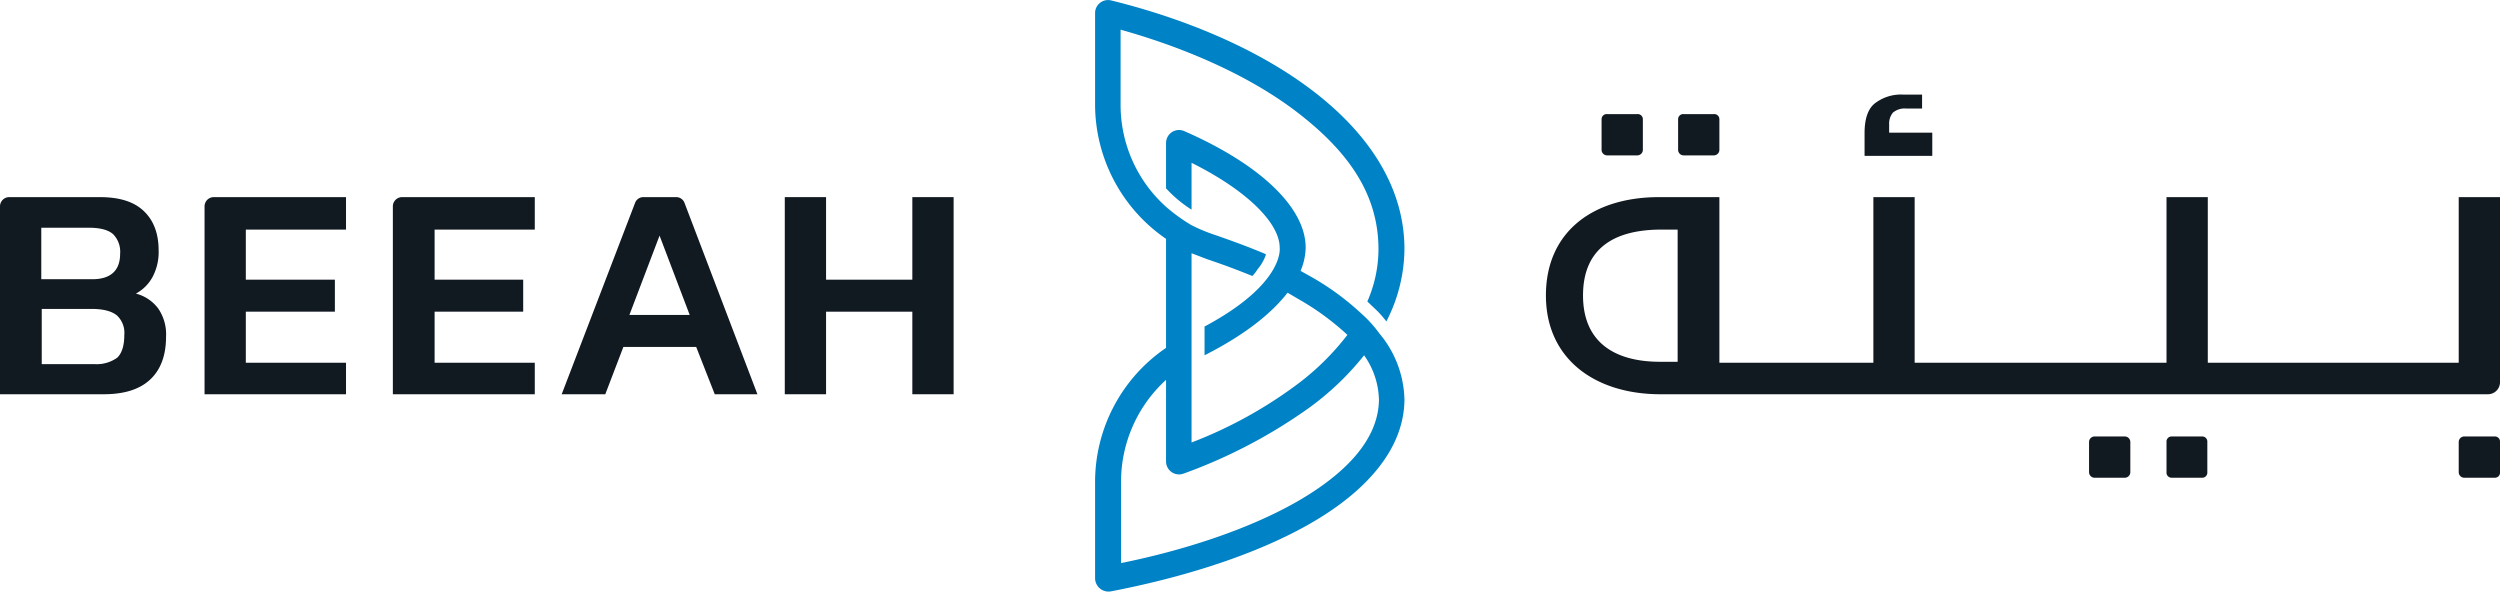
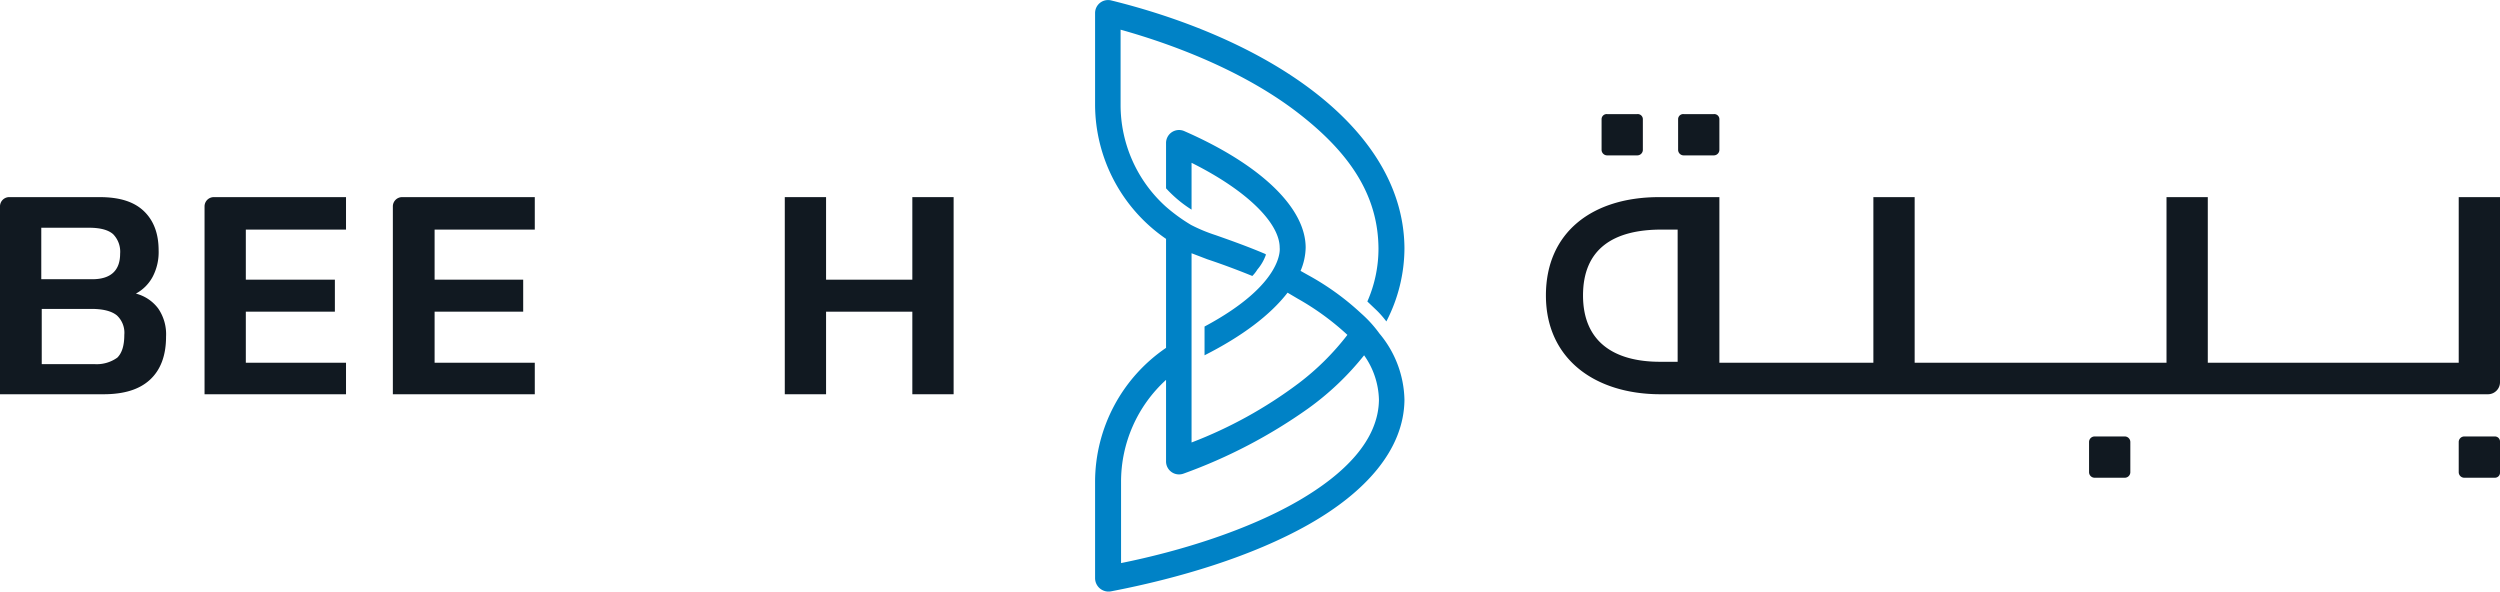
<svg xmlns="http://www.w3.org/2000/svg" id="Layer_1" data-name="Layer 1" width="539" height="127.6" viewBox="0 0 539 127.6">
  <defs>
    <style>
      .cls-1 {
        fill: #111921;
      }

      .cls-2 {
        fill: #0082c6;
      }
    </style>
  </defs>
  <title>BEEAH Secondary Brandmark - Bilingual</title>
  <g>
    <g>
      <path class="cls-1" d="M537.9,94.1h-6.6a1.2,1.2,0,0,0-1.2,1.2v6.5a1.2,1.2,0,0,0,1.2,1.2h6.6a1.1,1.1,0,0,0,1.1-1.2V95.3a1.1,1.1,0,0,0-1.1-1.2" />
-       <path class="cls-1" d="M474.8,94.1h-6.6a1.1,1.1,0,0,0-1.1,1.2v6.5a1.1,1.1,0,0,0,1.1,1.2h6.6a1.1,1.1,0,0,0,1.1-1.2V95.3a1.1,1.1,0,0,0-1.1-1.2" />
      <path class="cls-1" d="M458.1,94.1h-6.5a1.2,1.2,0,0,0-1.2,1.2v6.5a1.2,1.2,0,0,0,1.2,1.2h6.5a1.2,1.2,0,0,0,1.2-1.2V95.3a1.2,1.2,0,0,0-1.2-1.2" />
-       <path class="cls-1" d="M416.6,28.6h-9.3V26.8a3.7,3.7,0,0,1,.8-2.5,3.9,3.9,0,0,1,2.9-.9h3.4v-3h-4a9.2,9.2,0,0,0-6.2,1.9c-1.5,1.2-2.2,3.4-2.2,6.4v4.9h14.6Z" />
      <path class="cls-1" d="M361.7,78h-3.8c-9.9,0-16.6-4.3-16.6-14.3s6.5-14.2,16.9-14.2h3.5ZM539,82.5v-40h-8.9V78.2H476V42.5h-8.9V78.2H412.8V42.5h-8.9V78.2H370.7V42.5h-13c-14.3,0-24.4,7.5-24.4,21.2S343.9,85,358,85H536.4a2.6,2.6,0,0,0,2.6-2.5" />
      <path class="cls-1" d="M346.5,33.5H353a1.2,1.2,0,0,0,1.2-1.2V25.7a1.1,1.1,0,0,0-1.2-1.1h-6.5a1.1,1.1,0,0,0-1.2,1.1v6.6a1.2,1.2,0,0,0,1.2,1.2" />
      <path class="cls-1" d="M363,33.5h6.5a1.2,1.2,0,0,0,1.2-1.2V25.7a1.1,1.1,0,0,0-1.2-1.1H363a1.1,1.1,0,0,0-1.2,1.1v6.6a1.2,1.2,0,0,0,1.2,1.2" />
      <path class="cls-1" d="M25.3,77.1a7.6,7.6,0,0,1-5,1.4H9V66.6H19.7c2.6,0,4.4.5,5.5,1.4a5.1,5.1,0,0,1,1.6,4.2c0,2.3-.5,3.9-1.5,4.9M8.9,49.1H19.2c2.5,0,4.2.5,5.2,1.4a5.4,5.4,0,0,1,1.5,4.2c0,3.6-2,5.5-6,5.5H8.9ZM29.3,63.3a8.9,8.9,0,0,0,3.6-3.6A11.4,11.4,0,0,0,34.2,54c0-3.7-1.1-6.5-3.2-8.5s-5.2-3-9.5-3H1.9a2,2,0,0,0-1.9,2V85H22.3c4.4,0,7.7-1,10-3.1s3.5-5.2,3.5-9.3a9.8,9.8,0,0,0-1.7-6.1,8.7,8.7,0,0,0-4.8-3.2" />
      <path class="cls-1" d="M44.1,44.5V85H74.6V78.2H53v-11H72.2V60.3H53V49.5H74.6v-7H46.1a2,2,0,0,0-2,2" />
      <path class="cls-1" d="M84.7,44.5V85h30.6V78.2H93.7v-11h19.1V60.3H93.7V49.5h21.6v-7H86.7a2,2,0,0,0-2,2" />
-       <path class="cls-1" d="M135.7,67.9l6.5-17.1,6.5,17.1Zm10.1-25.4h-7.1a1.9,1.9,0,0,0-1.8,1.3L121.1,85h9.4l3.9-10.2h15.7l4,10.2h9.2L147.6,43.8a1.9,1.9,0,0,0-1.8-1.3" />
    </g>
    <polygon class="cls-1" points="196.7 42.5 196.7 60.3 178.1 60.3 178.1 42.5 169.2 42.5 169.2 85 178.1 85 178.1 67.2 196.7 67.2 196.7 85 205.6 85 205.6 42.5 196.7 42.5" />
    <path class="cls-2" d="M279.9,108c-10.9,6.3-25.3,10.8-38.2,13.4V103.9a29.7,29.7,0,0,1,9.7-22V99.4a2.8,2.8,0,0,0,3.8,2.7,111.8,111.8,0,0,0,26.8-14,60.4,60.4,0,0,0,12.1-11.5,17.2,17.2,0,0,1,3.2,9.6c-.1,8.7-7.4,16-17.4,21.8m13.6-40.4A56.6,56.6,0,0,0,282,59.3l-1.6-.9a13.3,13.3,0,0,0,1.1-5c0-8.7-9.9-18-26.1-25.1a2.8,2.8,0,0,0-4,2.5v9.8a26.9,26.9,0,0,0,5.5,4.6V35.1c12.2,6.1,19,13.1,19,18.3,0,0,1.2,7.7-16.2,17v6.2c8.1-4.1,14.2-8.7,17.9-13.5l2.2,1.3a56.8,56.8,0,0,1,10.7,7.8,55.5,55.5,0,0,1-10.6,10.5,94.9,94.9,0,0,1-23,12.7V54.6l3.4,1.3c3.3,1.1,6.5,2.3,9.7,3.6a7.6,7.6,0,0,0,1.1-1.4,10,10,0,0,0,1.8-3.1v-.2c-3.5-1.5-7.1-2.8-10.8-4.1a34.9,34.9,0,0,1-5.3-2.2,36.9,36.9,0,0,1-5.5-4,29.5,29.5,0,0,1-9.7-22V6.4c12.9,3.6,27.3,9.5,38.2,17.9s17.3,17.5,17.4,29.2A28.3,28.3,0,0,1,294.8,65l2.1,2a22,22,0,0,1,2,2.3,34.5,34.5,0,0,0,3.9-15.8c-.1-14-8.6-25.7-20.8-34.7S254.2,3.7,239.6.1a2.8,2.8,0,0,0-3.5,2.7V22.5a35.2,35.2,0,0,0,15.3,29V75a35,35,0,0,0-15.3,28.9v20.8a2.9,2.9,0,0,0,3.4,2.8c14.6-2.8,30.4-7.5,42.6-14.4S302.7,97,302.8,86.2a22.9,22.9,0,0,0-5.4-14.3,26.2,26.2,0,0,0-3.9-4.3" />
  </g>
</svg>